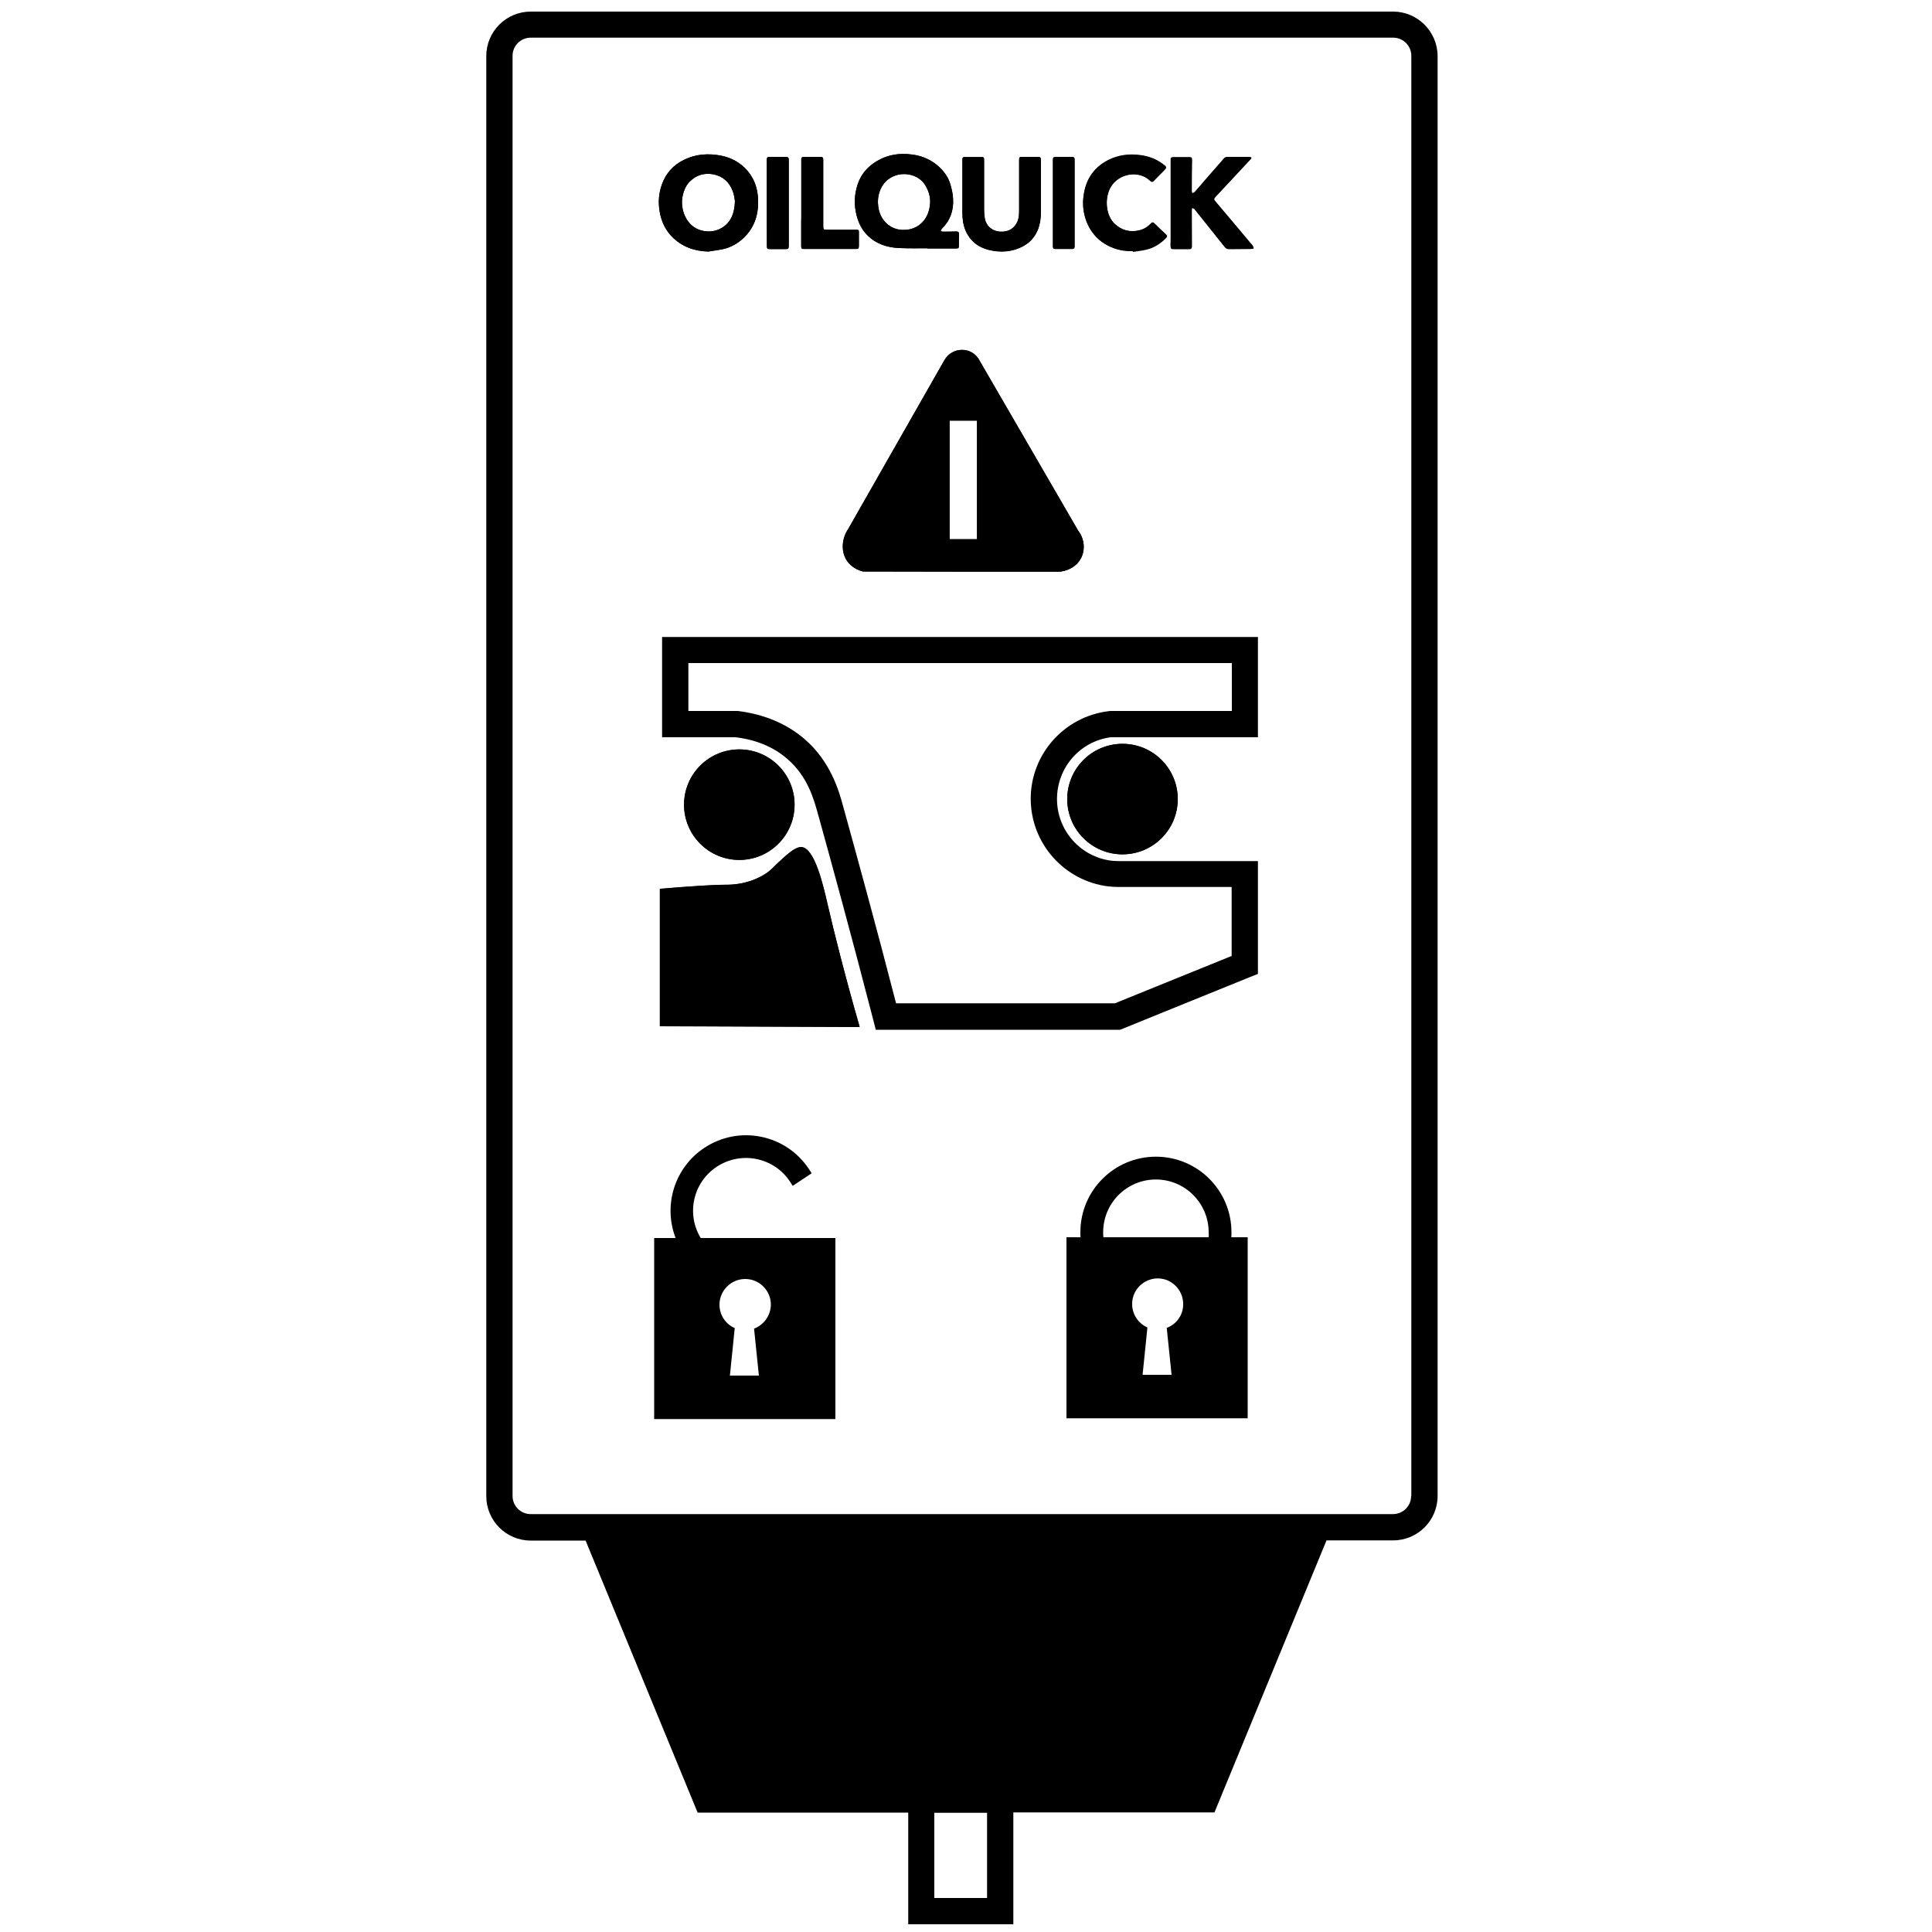
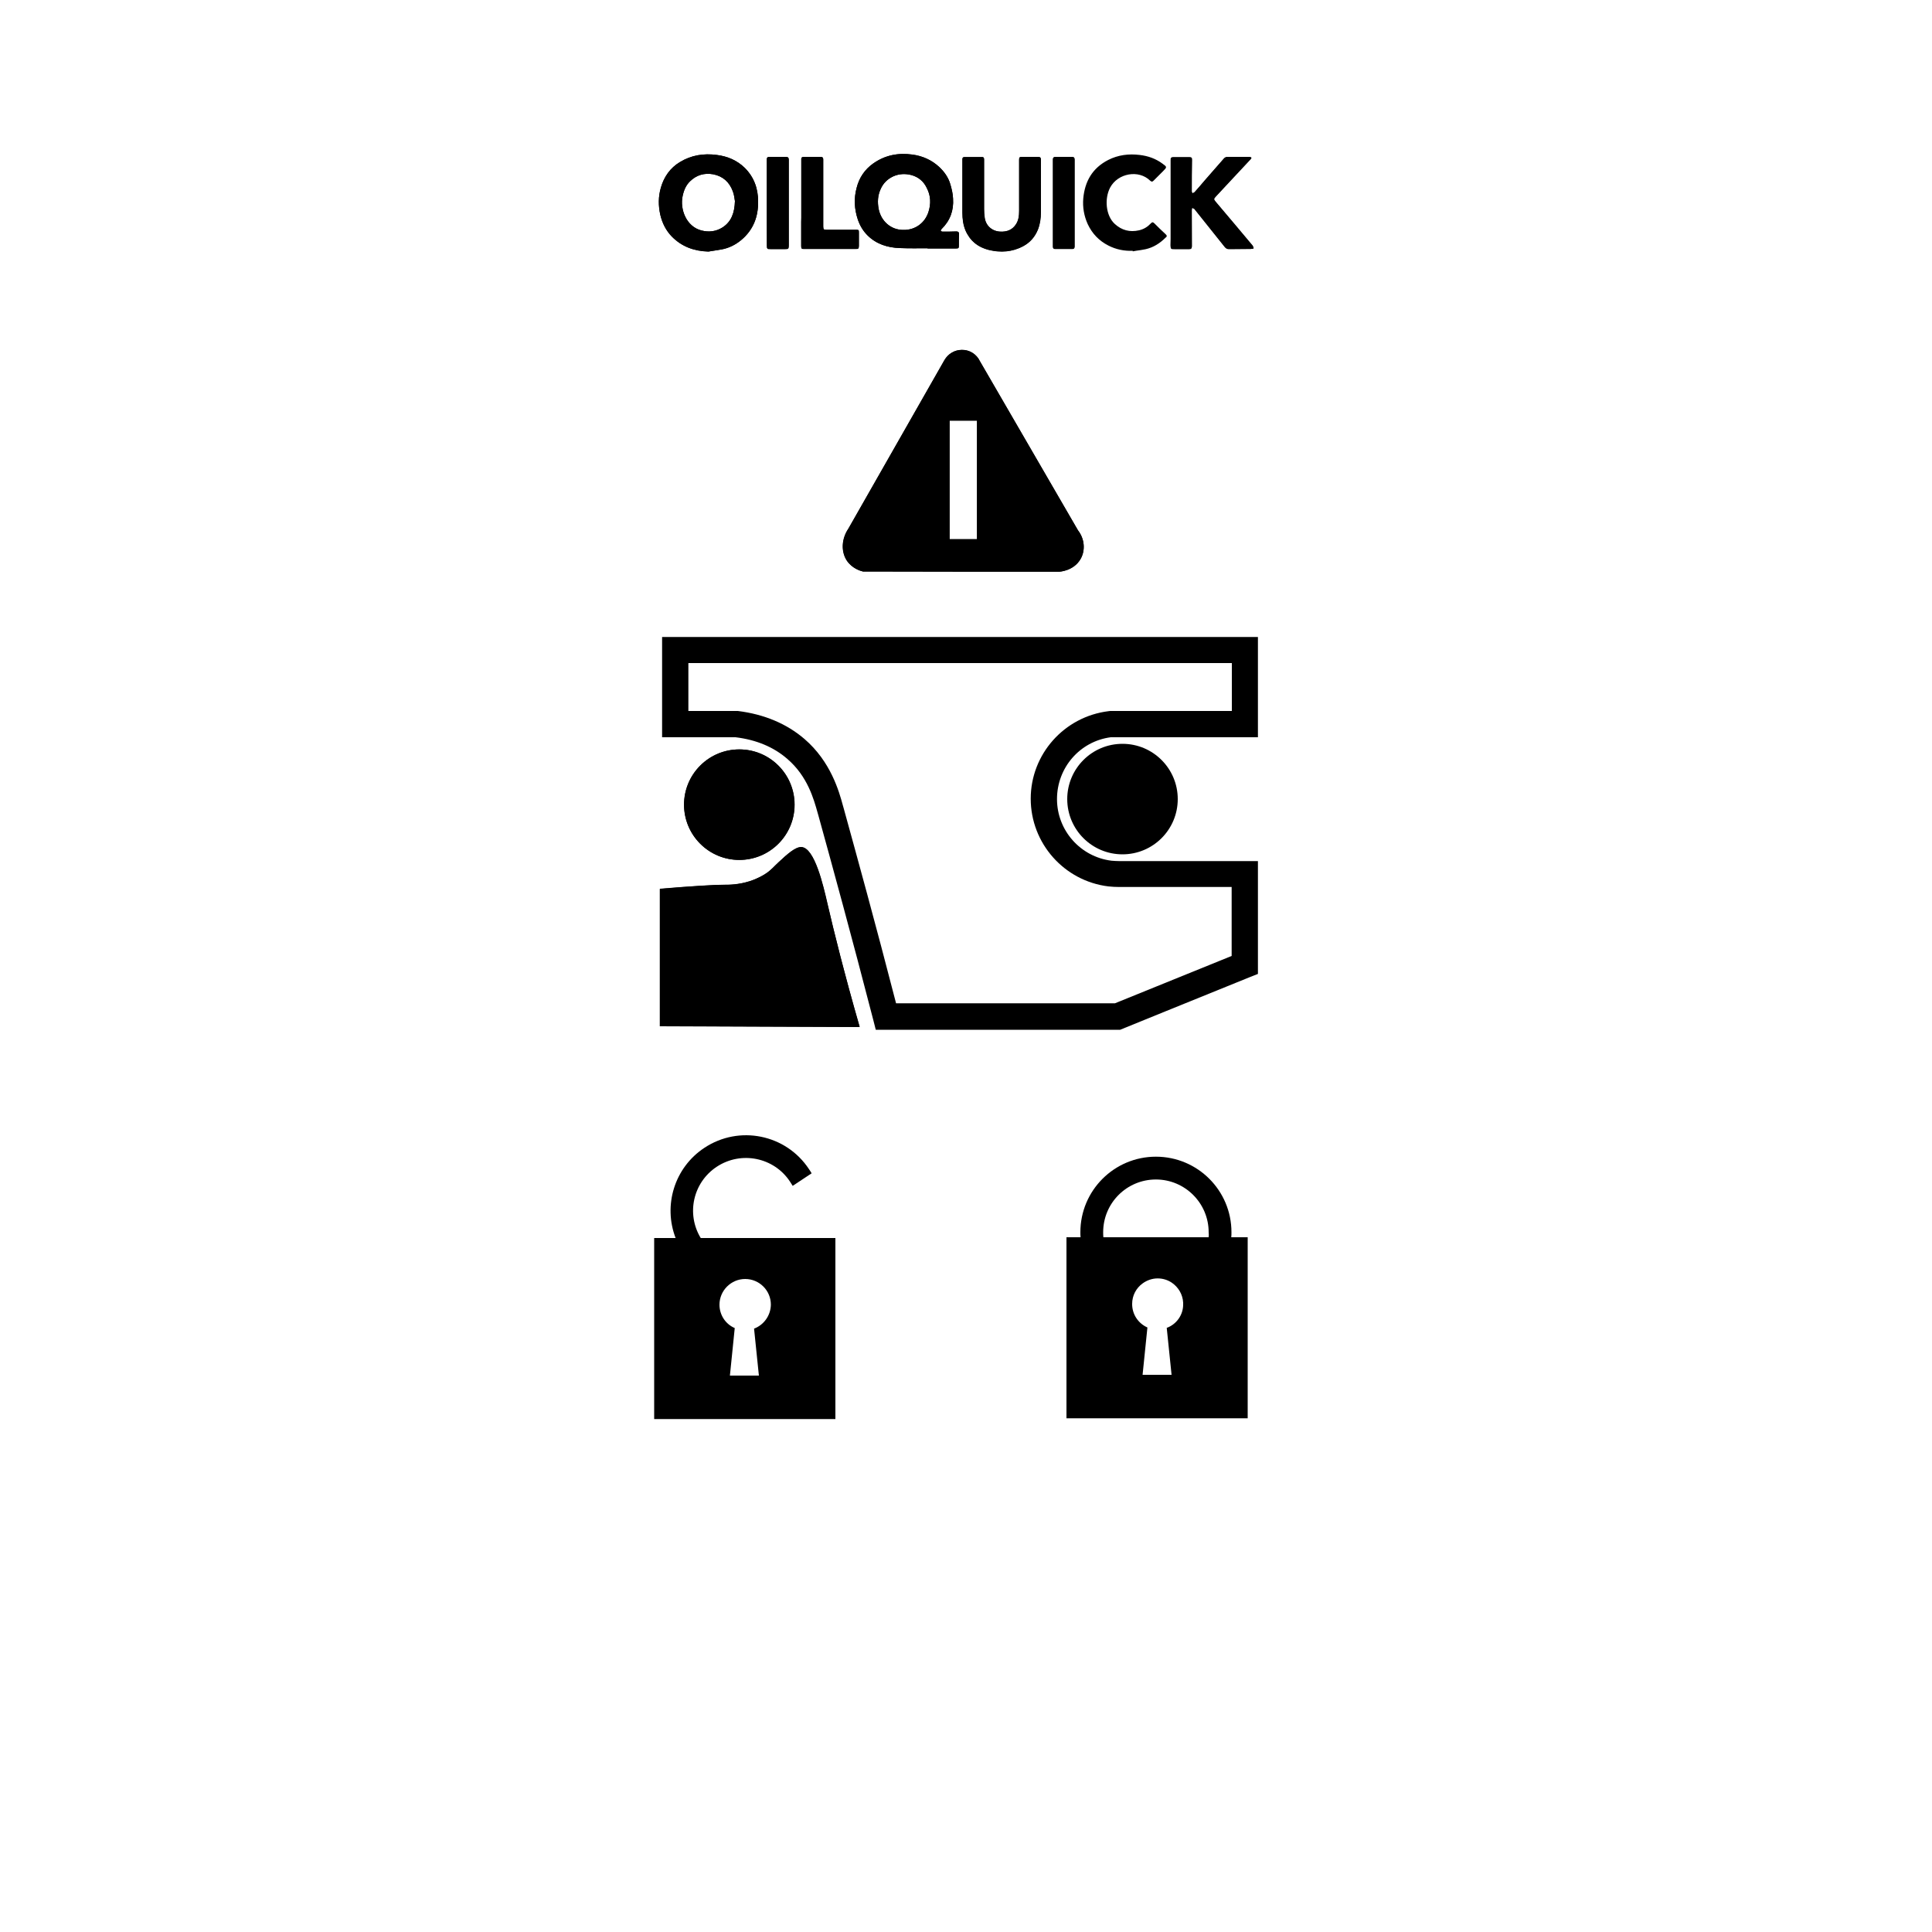
<svg xmlns="http://www.w3.org/2000/svg" version="1.1" id="Ebene_4" x="0px" y="0px" viewBox="0 0 1000 1000" style="enable-background:new 0 0 1000 1000;" xml:space="preserve">
  <path d="M382.7,387.9c-15.8,0-28.6,12.8-28.6,28.6s12.8,28.6,28.6,28.6s28.6-12.8,28.6-28.6S398.5,387.9,382.7,387.9z M428.2,467.7  c-2.1-9.1-6.6-28.9-13.5-29.2c-3.1-0.1-7.3,3.7-11.6,7.7c-2.8,2.6-3.9,4.2-7.2,6.3c-0.8,0.5-3.5,2.2-7.7,3.6  c-6.2,2-11.3,1.9-12.7,1.9c-5.2-0.1-17.1,0.7-34,2.1v71.1c34.5,0.1,68.9,0.3,103.4,0.4C437.1,504.2,431.7,482.5,428.2,467.7  L428.2,467.7z M558,274.5c-16.9-29.2-33.9-58.4-50.8-87.6c-1.7-3.6-5.4-5.9-9.3-5.8c-3.7,0-7.1,2-9,5.3  c-16.6,29.1-33.1,58.1-49.7,87.2c-3.6,5.3-3.9,11.9-0.8,16.6c2.7,4,7,5.3,8.3,5.6c33.9,0.1,67.7,0.1,101.6,0.1c0.5,0,7.5-0.5,11-6.5  C561.9,284.9,561.4,278.9,558,274.5L558,274.5z M505.7,279.1h-14.2v-61.4h14.2V279.1z M581,385c-15.8,0-28.6,12.8-28.6,28.6  c0,15.8,12.8,28.6,28.6,28.6s28.6-12.8,28.6-28.6C609.6,397.8,596.8,385,581,385z" />
-   <path d="M721.1,6H274.7c-12.7,0-23,10.3-23,23v745.4c0,12.7,10.3,23,23,23h28.4l58,140.8h109V996h54.4v-57.9h104.1l58-140.8h34.5  c12.7,0,23-10.3,23-23V28.9C744,16.3,733.7,6,721.1,6L721.1,6z M510.9,982.4h-27.3v-44.1h27.3V982.4z M730.4,774.3  c0,5.2-4.2,9.4-9.4,9.4H274.7c-5.2,0-9.4-4.2-9.4-9.4V28.9c0-5.2,4.2-9.4,9.4-9.4h446.4c5.2,0,9.4,4.2,9.4,9.4V774.3z" />
  <path d="M557.9,274.5c-16.9-29.2-33.9-58.4-50.8-87.6c-1.7-3.6-5.4-5.9-9.3-5.8c-3.7,0-7.1,2-9,5.3c-16.6,29.1-33.1,58.1-49.7,87.2  c-3.6,5.3-3.9,11.9-0.8,16.6c2.7,4,7,5.3,8.3,5.6c33.9,0.1,67.7,0.1,101.6,0.1c0.5,0,7.5-0.5,11-6.5  C561.9,284.9,561.4,278.9,557.9,274.5L557.9,274.5z M505.7,279.1h-14.2v-61.4h14.2V279.1z" />
  <path d="M574.9,381.6h76.2v-51.9H342.7v51.9h38c10.8,1.3,19.8,5.1,26.8,11.2c10.5,9,13.7,20.8,15.7,27.9l0.4,1.4  c7.3,26.4,17.2,62.5,28.4,105.8l1.3,5.1h126.5l23.6-9.6c14.5-5.9,29-11.8,43.4-17.6l4.3-1.7v-58.4h-71.9c-1.2,0-2.6-0.1-3.9-0.2  c-16.1-2-28.2-15.7-28.2-31.9C547.1,397.3,559,383.7,574.9,381.6L574.9,381.6z M533.5,413.4c0,23.1,17.3,42.6,40.2,45.4  c1.9,0.2,3.8,0.3,5.5,0.3h58.3v35.7c-13.1,5.3-26.1,10.6-39.2,15.9l-21.2,8.6H463.8c-10.6-41.1-20.1-75.5-27.1-100.9l-0.4-1.4  c-2-7.4-6.3-22.8-19.9-34.5c-9.2-7.9-20.8-12.8-34.5-14.5l-25.6,0v-24.8h281.3V368h-63l-0.8,0.1  C550.8,370.9,533.5,390.4,533.5,413.4z" />
-   <circle cx="581" cy="413.6" r="28.6" />
  <ellipse transform="matrix(0.707 -0.707 0.707 0.707 -182.407 392.591)" cx="382.7" cy="416.5" rx="28.6" ry="28.6" />
  <path d="M445,531.5c-34.5-0.1-68.9-0.3-103.4-0.4v-71.1c16.9-1.4,28.8-2.1,34-2.1c1.3,0,6.5,0.1,12.7-1.9c4.2-1.4,6.9-3.1,7.7-3.6  c3.3-2.1,4.3-3.7,7.2-6.3c4.3-4,8.5-7.8,11.6-7.7c6.9,0.3,11.4,20.1,13.5,29.2C431.7,482.5,437.1,504.2,445,531.5L445,531.5z" />
  <path d="M637.3,640.4c0.1-0.9,0.1-1.7,0.1-2.6c0-21.6-17.5-39.1-39.1-39.1c-21.6,0-39.1,17.5-39.1,39.1c0,0.9,0,1.7,0.1,2.6h-7.3  v93.7h93.8v-93.7H637.3z M603.9,687.3c0.8,7.9,1.5,14.3,2.5,24.3h-15c1-10.1,1.7-16.5,2.5-24.5c-4.7-2.1-7.9-6.7-7.9-12.1v-0.1  c0-4.4,2.1-8.2,5.4-10.6c2.2-1.6,4.9-2.6,7.8-2.6c2.7,0,5.2,0.8,7.3,2.2c3.4,2.3,5.7,6.1,5.9,10.4c0,0.2,0,0.4,0,0.7  C612.5,680.6,608.9,685.5,603.9,687.3L603.9,687.3z M625.6,640.4h-54.5c-0.1-0.9-0.1-1.7-0.1-2.6c0-15.1,12.2-27.3,27.3-27.3  c15.1,0,27.3,12.3,27.3,27.3C625.7,638.7,625.7,639.6,625.6,640.4z" />
  <path d="M362.7,640.8c-7.6-12.5-4-28.8,8.3-36.9c12.6-8.3,29.6-4.9,37.9,7.7c0.5,0.7,0.9,1.5,1.4,2.2l9.8-6.5  c-0.4-0.7-0.9-1.5-1.4-2.2c-11.9-18-36.1-22.9-54.1-11c-15.6,10.3-21.4,29.9-14.9,46.7h-11.1v93.7h93.8v-93.7L362.7,640.8  L362.7,640.8z M390.3,687.7c0.8,7.9,1.5,14.3,2.5,24.3h-15c1-10.1,1.7-16.6,2.5-24.6c-4.7-2-7.9-6.7-7.9-12.1  c0-7.3,6-13.3,13.3-13.3c7.3,0,13.3,5.9,13.3,13.3C398.9,681,395.3,685.8,390.3,687.7L390.3,687.7z" />
  <g>
    <path d="M554.9,81.2c-2.9,0-5.7,0-8.6,0c-0.5,0-0.8,0.1-1,0.3c-0.1,0.1-0.1,0.1-0.1,0.2c-0.1,0.1-0.1,0.1-0.1,0.1   c-0.1,0.2-0.1,0.3-0.1,0.5v43.7c0,0.6,0,1.1,0,1.7c0,0.7,0.4,1,1.1,1h9c0.7,0,1-0.4,1.1-1v-1.1c0-14.7,0-29.4,0-44.1   C556.2,81.7,555.9,81.2,554.9,81.2z M406.9,81.2c-2.9,0-5.8,0-8.7,0c-1,0-1.3,0.4-1.3,1.3c0,7.5,0,15,0,22.4h0v22.1   c0,1.7,0.1,1.7,1.8,1.7h7.7c1.6,0,1.8-0.2,1.8-1.8V82.7C408.2,81.6,407.9,81.2,406.9,81.2z M443.1,118.9h-15c-0.7,0-1.1,0-1.4-0.1   c-0.1,0-0.2-0.1-0.2-0.1c-0.1,0-0.1-0.1-0.1-0.1c-0.1-0.1-0.1-0.1-0.1-0.2c-0.1-0.1-0.1-0.2-0.1-0.4c-0.1-0.3-0.1-0.6-0.1-1.1   c0-11.5,0-22.9,0-34.4c0-0.9-0.3-1.3-1.3-1.3c-3,0-5.9,0-8.9,0c-0.9,0-1.2,0.4-1.2,1.2c0,7.5,0,15,0,22.5h0v9.8c0,4.2,0,8.3,0,12.5   c0,1.4,0.2,1.5,1.3,1.5H443c1.4,0,1.5-0.1,1.6-1.5v-6.9C444.6,119,444.5,118.9,443.1,118.9L443.1,118.9z M603.3,121.2   c-2-1.8-3.9-3.7-5.8-5.6c-0.7-0.7-1.2-0.7-1.8,0c-1.7,1.8-3.6,3-6.1,3.6c-4.8,1.1-9,0-12.6-3.3c-4.7-4.3-5.4-13.1-2.4-18.8   c4-7.5,14.8-9.4,20.7-3.6c0.7,0.7,1.3,0.6,1.9-0.1c1.6-1.6,3.2-3.2,4.8-4.8c2.1-2.1,2.1-2.2-0.3-3.9c-3.5-2.6-7.5-4-11.8-4.5   c-5.7-0.7-11.2,0-16.3,2.6c-8.2,4.2-12.1,11.1-12.9,19.9c-0.4,4.6,0.4,9.1,2.3,13.3c2.3,4.9,5.8,8.6,10.7,11.1   c3.9,2,8.2,2.9,12.6,2.7c0,0.1,0,0.2,0,0.3v0c0.5-0.1,1.1-0.2,1.7-0.3c1.7-0.2,3.3-0.5,4.9-0.8c4.1-0.9,7.5-3.1,10.4-6   C604.1,122.5,604.1,121.9,603.3,121.2L603.3,121.2z M538.8,82.6c0-1-0.4-1.4-1.4-1.4c-2.7,0-5.5,0-8.3,0c-1.5,0-1.6,0.2-1.6,1.6   c0,8.8,0,17.5,0,26.3c0,2.4-0.3,4.9-1.7,7c-1.9,2.9-4.7,3.9-8.1,3.8c-4.3-0.2-7.6-3.1-8.1-7.4c-0.2-1.4-0.3-2.8-0.3-4.3   c0-8.5,0-17.1,0-25.6c0-0.7-0.1-1.3-1-1.3c-3.1,0-6.1,0-9.2,0c-0.7,0-1,0.4-1,1.1c0,0.6,0,1.1,0,1.7v26c0,3.2,0.4,6.4,1.7,9.4   c0.3,0.7,0.6,1.3,1,1.9c0.7,1.2,1.5,2.3,2.4,3.2c2.3,2.4,5.2,3.9,8.6,4.8c6.1,1.5,12,1.1,17.7-1.9c3.6-2,6.1-4.9,7.7-8.7   c1.1-2.9,1.5-5.8,1.5-8.9c0-4.1,0-8.2,0-12.3h0C538.8,92.5,538.8,87.6,538.8,82.6z M648.4,127.1c-6.4-7.6-12.8-15.3-19.3-22.9   c-0.8-1-0.8-1.3,0.1-2.3c6.1-6.5,12.1-13,18.2-19.5c0.2-0.2,0.3-0.5,0.4-0.8c-0.3-0.1-0.6-0.3-1-0.3c-3.8,0-7.6,0-11.4,0   c-0.8,0-1.4,0.3-1.9,0.9c-3.3,3.7-6.5,7.4-9.8,11.2c-1.7,2-3.4,4-5.2,6c-0.3,0.3-0.8,0.4-1.3,0.7c-0.1-0.3-0.4-0.6-0.4-0.9   c0-5.5,0-11,0.1-16.4c0-1-0.4-1.3-1.3-1.3c-2.7,0-5.5,0-8.3,0c-1.3,0-1.4,0.2-1.4,1.4v44.2c0,1.8,0.2,1.9,2,1.9c2.5,0,5.1,0,7.6,0   c1,0,1.4-0.4,1.4-1.4c0-6.3-0.1-12.6-0.1-18.8c0-0.4,0.2-0.8,0.2-1.2c0.4,0.2,0.8,0.4,1.2,0.6c0.1,0.1,0.2,0.3,0.3,0.4   c5.2,6.5,10.3,12.9,15.5,19.4c0.6,0.7,1.3,1,2.2,1c3.7-0.1,7.3,0,11-0.1c0.5,0,1.1-0.2,1.6-0.2   C648.9,128.1,648.7,127.6,648.4,127.1L648.4,127.1z M385.5,86.9c-4-3.9-8.9-6-14.5-6.7c-6.8-0.9-13.2,0.1-19.1,3.7   c-5,3-8.2,7.6-9.8,13.1c-1.4,4.7-1.4,9.5-0.3,14.3c1,4.2,2.9,8,5.9,11.1c5.2,5.3,11.6,7.6,19,7.8c2.3-0.4,4.6-0.7,6.8-1.1   c3.8-0.7,7.2-2.4,10.2-4.9c6.2-5.2,8.8-12,8.7-19.9C392.4,97.6,390.3,91.7,385.5,86.9z M374,117.7c-3.3,2.1-7,2.6-10.9,1.6   c-7.9-2-11.2-11-9.8-17.7c0.6-3,1.7-5.7,3.9-7.8c3.3-3.2,7.3-4.4,11.9-3.6c5.1,1,8.4,4,10.2,8.8c0.7,1.8,0.9,3.9,1.1,5.1   C380.2,110.1,378.6,114.7,374,117.7L374,117.7z M495,119.8c-2.4,0.1-4.7,0.1-7.1,0.1c-0.4,0-0.7-0.2-1-0.4c0.1-0.3,0.2-0.7,0.5-1   c4.4-4.3,6.3-9.6,5.9-15.7c-0.1-2.5-0.7-5-1.4-7.4c-1-3.5-3.1-6.5-5.8-9c-3.9-3.6-8.6-5.7-13.9-6.4c-7.3-1-14.1,0.3-20.2,4.6   c-4.4,3.1-7.3,7.4-8.6,12.6c-1.5,5.5-1.2,11,0.6,16.4c1.1,3.2,2.7,5.9,5,8.2c4.6,4.6,10.5,6.4,16.8,6.6c4.8,0.2,9.6,0.1,14.3,0.1   v0.1h14.8c1.2,0,1.4-0.2,1.4-1.4c0-2.1,0-4.2,0.1-6.3C496.3,120.1,495.9,119.8,495,119.8z M480.6,109.6c-1.8,5.8-6.9,9.5-12.9,9.4   c-6.7,0.1-11.7-4.7-12.9-10.8c-0.7-3.6-0.5-7,1-10.3c1.3-3,3.5-5.2,6.5-6.6c3.1-1.4,6.3-1.5,9.4-0.7c3.7,1,6.4,3.3,8,6.7   C481.8,101.3,481.9,105.5,480.6,109.6L480.6,109.6z" />
    <path d="M495,119.8c-2.4,0.1-4.7,0.1-7.1,0.1c-0.4,0-0.7-0.2-1-0.4c0.1-0.3,0.2-0.7,0.5-1c4.4-4.3,6.3-9.6,5.9-15.7   c-0.1-2.5-0.7-5-1.4-7.4c-1-3.5-3.1-6.5-5.8-9c-3.9-3.6-8.6-5.7-13.9-6.4c-7.3-1-14.1,0.3-20.2,4.6c-4.4,3.1-7.3,7.4-8.6,12.6   c-1.5,5.5-1.2,11,0.6,16.4c1.1,3.2,2.7,5.9,5,8.2c4.6,4.6,10.5,6.4,16.8,6.6c4.8,0.2,9.6,0.1,14.3,0.1v0.1h14.8   c1.2,0,1.4-0.2,1.4-1.4c0-2.1,0-4.2,0.1-6.3C496.3,120.1,495.9,119.8,495,119.8z M480.6,109.6c-1.8,5.8-6.9,9.5-12.9,9.4   c-6.7,0.1-11.7-4.7-12.9-10.8c-0.7-3.6-0.5-7,1-10.3c1.3-3,3.5-5.2,6.5-6.6c3.1-1.4,6.3-1.5,9.4-0.7c3.7,1,6.4,3.3,8,6.7   C481.8,101.3,481.9,105.5,480.6,109.6L480.6,109.6z" />
    <path d="M385.5,86.9c-4-3.9-8.9-6-14.5-6.7c-6.8-0.9-13.2,0.1-19.1,3.7c-5,3-8.2,7.6-9.8,13.1c-1.4,4.7-1.4,9.5-0.3,14.3   c1,4.2,2.9,8,5.9,11.1c5.2,5.3,11.6,7.6,19,7.8c2.3-0.4,4.6-0.7,6.8-1.1c3.8-0.7,7.2-2.4,10.2-4.9c6.2-5.2,8.8-12,8.7-19.9   C392.4,97.6,390.3,91.7,385.5,86.9z M374,117.7c-3.3,2.1-7,2.6-10.9,1.6c-7.9-2-11.2-11-9.8-17.7c0.6-3,1.7-5.7,3.9-7.8   c3.3-3.2,7.3-4.4,11.9-3.6c5.1,1,8.4,4,10.2,8.8c0.7,1.8,0.9,3.9,1.1,5.1C380.2,110.1,378.6,114.7,374,117.7L374,117.7z" />
    <path d="M606.1,104.9c0-7.4,0-14.8,0-22.2c0-1.2,0.2-1.4,1.4-1.4c2.7,0,5.5,0,8.2,0c0.9,0,1.4,0.3,1.3,1.3   c-0.1,5.5-0.1,11-0.1,16.5c0,0.3,0.2,0.6,0.3,0.9c0.4-0.2,0.9-0.3,1.2-0.7c1.8-2,3.5-4,5.2-6c3.3-3.7,6.5-7.5,9.8-11.2   c0.5-0.6,1.1-0.9,1.9-0.9c3.8,0,7.6,0,11.4,0c0.3,0,0.6,0.2,0.9,0.3c-0.1,0.3-0.2,0.6-0.4,0.8c-6.1,6.5-12.2,13-18.2,19.6   c-0.9,0.9-0.9,1.3-0.1,2.3c6.4,7.6,12.8,15.3,19.2,22.9c0.3,0.4,0.5,1,0.8,1.4c-0.5,0.1-1.1,0.3-1.6,0.3c-3.7,0-7.4,0-11,0   c-1,0-1.6-0.3-2.2-1c-5.2-6.5-10.3-12.9-15.5-19.4c-0.1-0.1-0.2-0.3-0.3-0.4c-0.4-0.2-0.8-0.4-1.2-0.6c-0.1,0.4-0.2,0.8-0.2,1.2   c0,6.3,0,12.5,0,18.8c0,1-0.4,1.4-1.4,1.4c-2.5,0-5.1,0-7.6,0c-1.8,0-2-0.2-2-1.9C606.2,119.6,606.2,112.2,606.1,104.9L606.1,104.9   L606.1,104.9z" />
    <path d="M538.8,97.5c0,4.1,0,8.2,0,12.3c0,3.1-0.4,6-1.5,8.9c-1.5,3.8-4,6.8-7.7,8.7c-5.6,3-11.6,3.3-17.7,1.9   c-5.6-1.3-9.7-4.6-12-9.8c-1.3-3-1.7-6.2-1.7-9.4c0-8.7,0-17.3,0-26c0-0.6,0-1.1,0-1.7c0-0.7,0.3-1.1,1-1.1c3.1,0,6.1,0,9.2,0   c0.9,0,1,0.6,1,1.3c0,8.5,0,17.1,0,25.6c0,1.4,0.1,2.8,0.3,4.3c0.5,4.3,3.8,7.2,8.1,7.4c3.4,0.2,6.2-0.8,8.1-3.7   c1.4-2.1,1.6-4.5,1.6-7c0-8.8,0-17.5,0-26.3c0-1.4,0.1-1.6,1.6-1.6c2.7,0,5.5,0,8.2,0c1,0,1.4,0.3,1.4,1.4   C538.8,87.6,538.8,92.5,538.8,97.5L538.8,97.5L538.8,97.5z" />
-     <path d="M586.3,130c-4.5,0.2-8.7-0.8-12.6-2.7c-4.8-2.4-8.4-6.1-10.7-11.1c-1.9-4.2-2.7-8.7-2.3-13.3c0.8-8.8,4.7-15.8,12.9-19.9   c5.1-2.6,10.6-3.4,16.3-2.6c4.3,0.5,8.3,1.9,11.8,4.5c2.4,1.8,2.4,1.9,0.3,3.9c-1.6,1.6-3.2,3.2-4.7,4.8c-0.6,0.7-1.2,0.8-1.9,0.1   c-5.9-5.8-16.6-4-20.7,3.6c-3,5.7-2.3,14.4,2.4,18.7c3.6,3.3,7.8,4.4,12.6,3.3c2.4-0.6,4.4-1.8,6.1-3.6c0.6-0.7,1.1-0.6,1.8,0   c1.9,1.9,3.9,3.8,5.9,5.6c0.7,0.7,0.8,1.2,0,2c-2.9,2.9-6.3,5.1-10.4,6c-2.2,0.5-4.4,0.7-6.6,1.1L586.3,130L586.3,130z" />
    <path d="M414.8,105c0-7.5,0-15,0-22.5c0-0.9,0.3-1.2,1.2-1.2c3,0,5.9,0,8.9,0c0.9,0,1.2,0.4,1.2,1.3c0,11.5,0,22.9,0,34.4   c0,1.8,0.2,2,2,2c5,0,10,0,15,0c1.4,0,1.4,0.1,1.4,1.5c0,2.3,0,4.6,0,6.9c0,1.4-0.2,1.5-1.6,1.5c-9,0-17.9,0-26.9,0   c-1.1,0-1.3-0.2-1.3-1.5c0-4.2,0-8.3,0-12.5C414.9,111.5,414.9,108.3,414.8,105L414.8,105L414.8,105z" />
    <path d="M396.9,105c0-7.5,0-15,0-22.4c0-1,0.3-1.3,1.3-1.3c2.9,0,5.8,0,8.7,0c1,0,1.4,0.4,1.4,1.4c0,14.8,0,29.6,0,44.4   c0,1.6-0.2,1.9-1.8,1.9c-2.6,0-5.1,0-7.7,0c-1.7,0-1.8-0.1-1.8-1.7C396.9,119.8,396.9,112.4,396.9,105L396.9,105L396.9,105z" />
    <path d="M545,105c0-7.5,0-14.9,0-22.4c0-1,0.4-1.3,1.3-1.3c2.9,0,5.7,0,8.6,0c1,0,1.3,0.4,1.3,1.4c0,14.7,0,29.4,0,44.1   c0,0.4,0,0.7,0,1.1c0,0.7-0.4,1-1.1,1c-3,0-6,0-9,0c-0.7,0-1.1-0.3-1.1-1c0-0.6,0-1.1,0-1.7C545,119.1,545,112,545,105   C545,105,545,105,545,105z" />
  </g>
</svg>